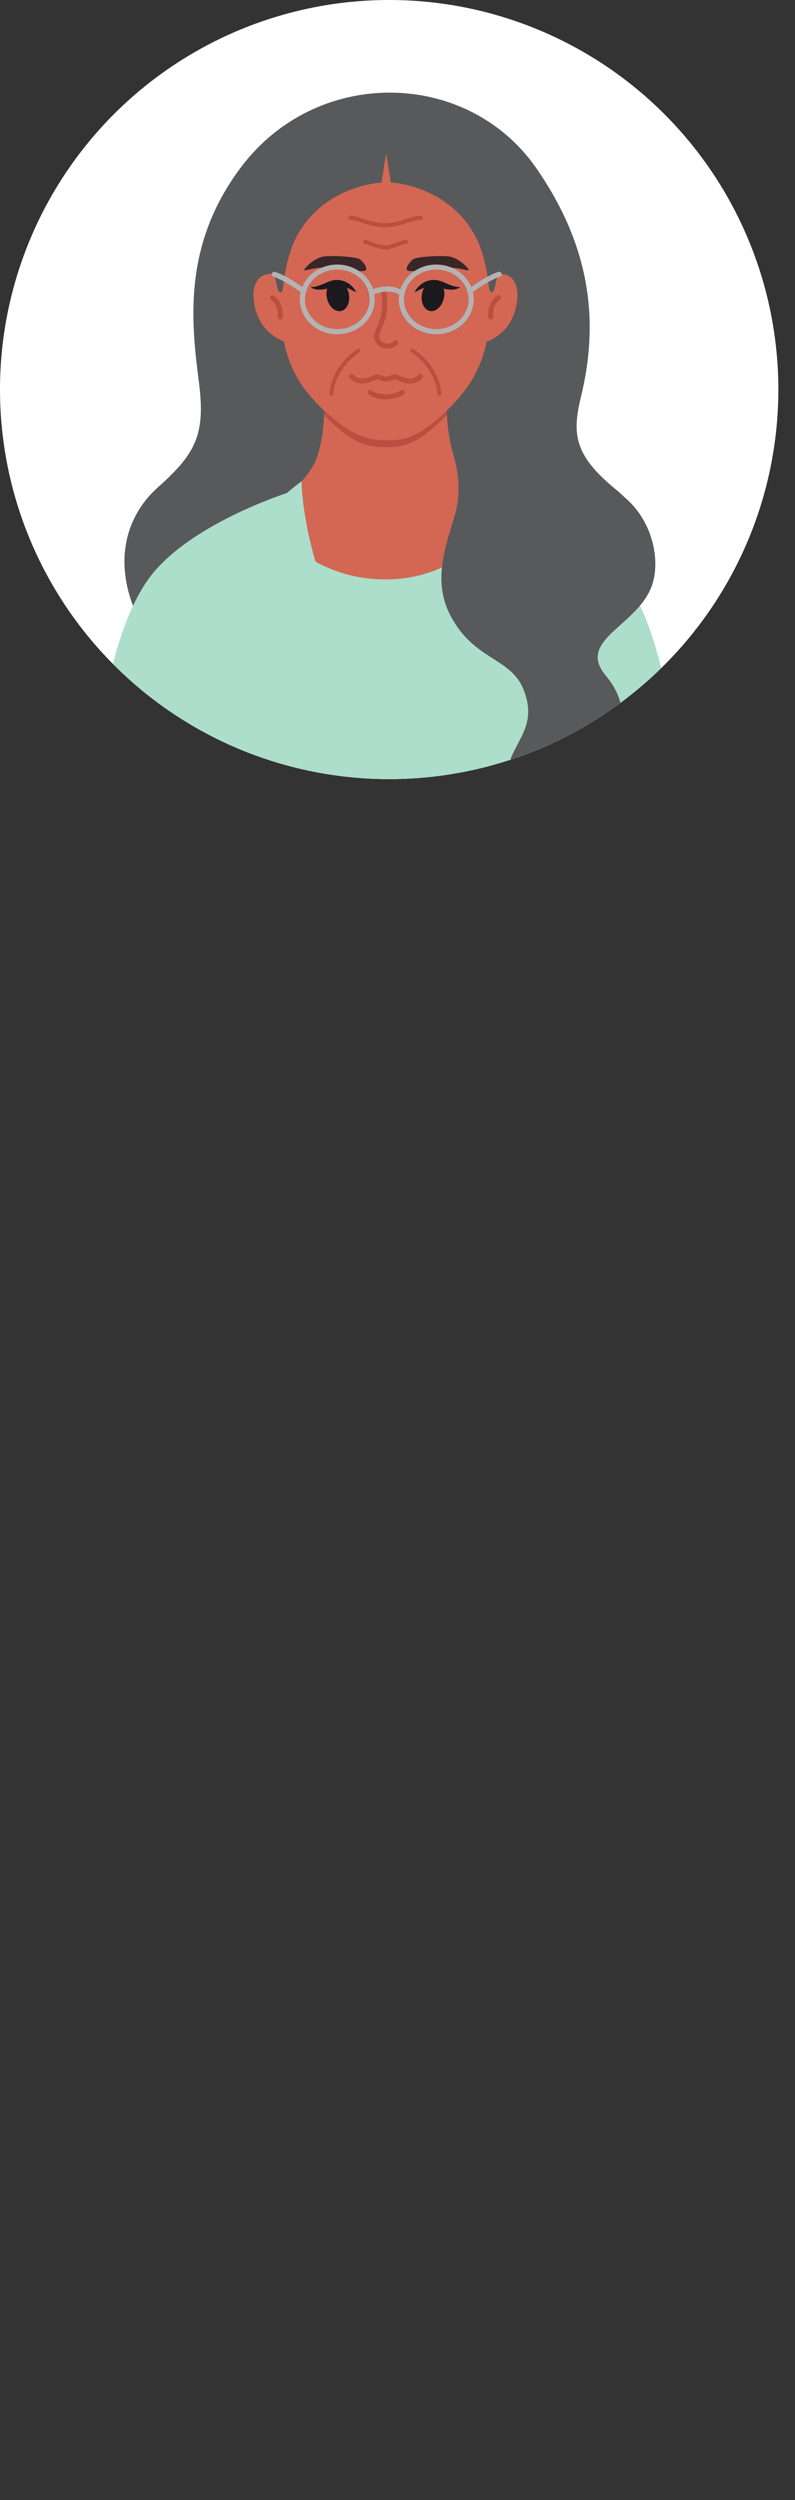
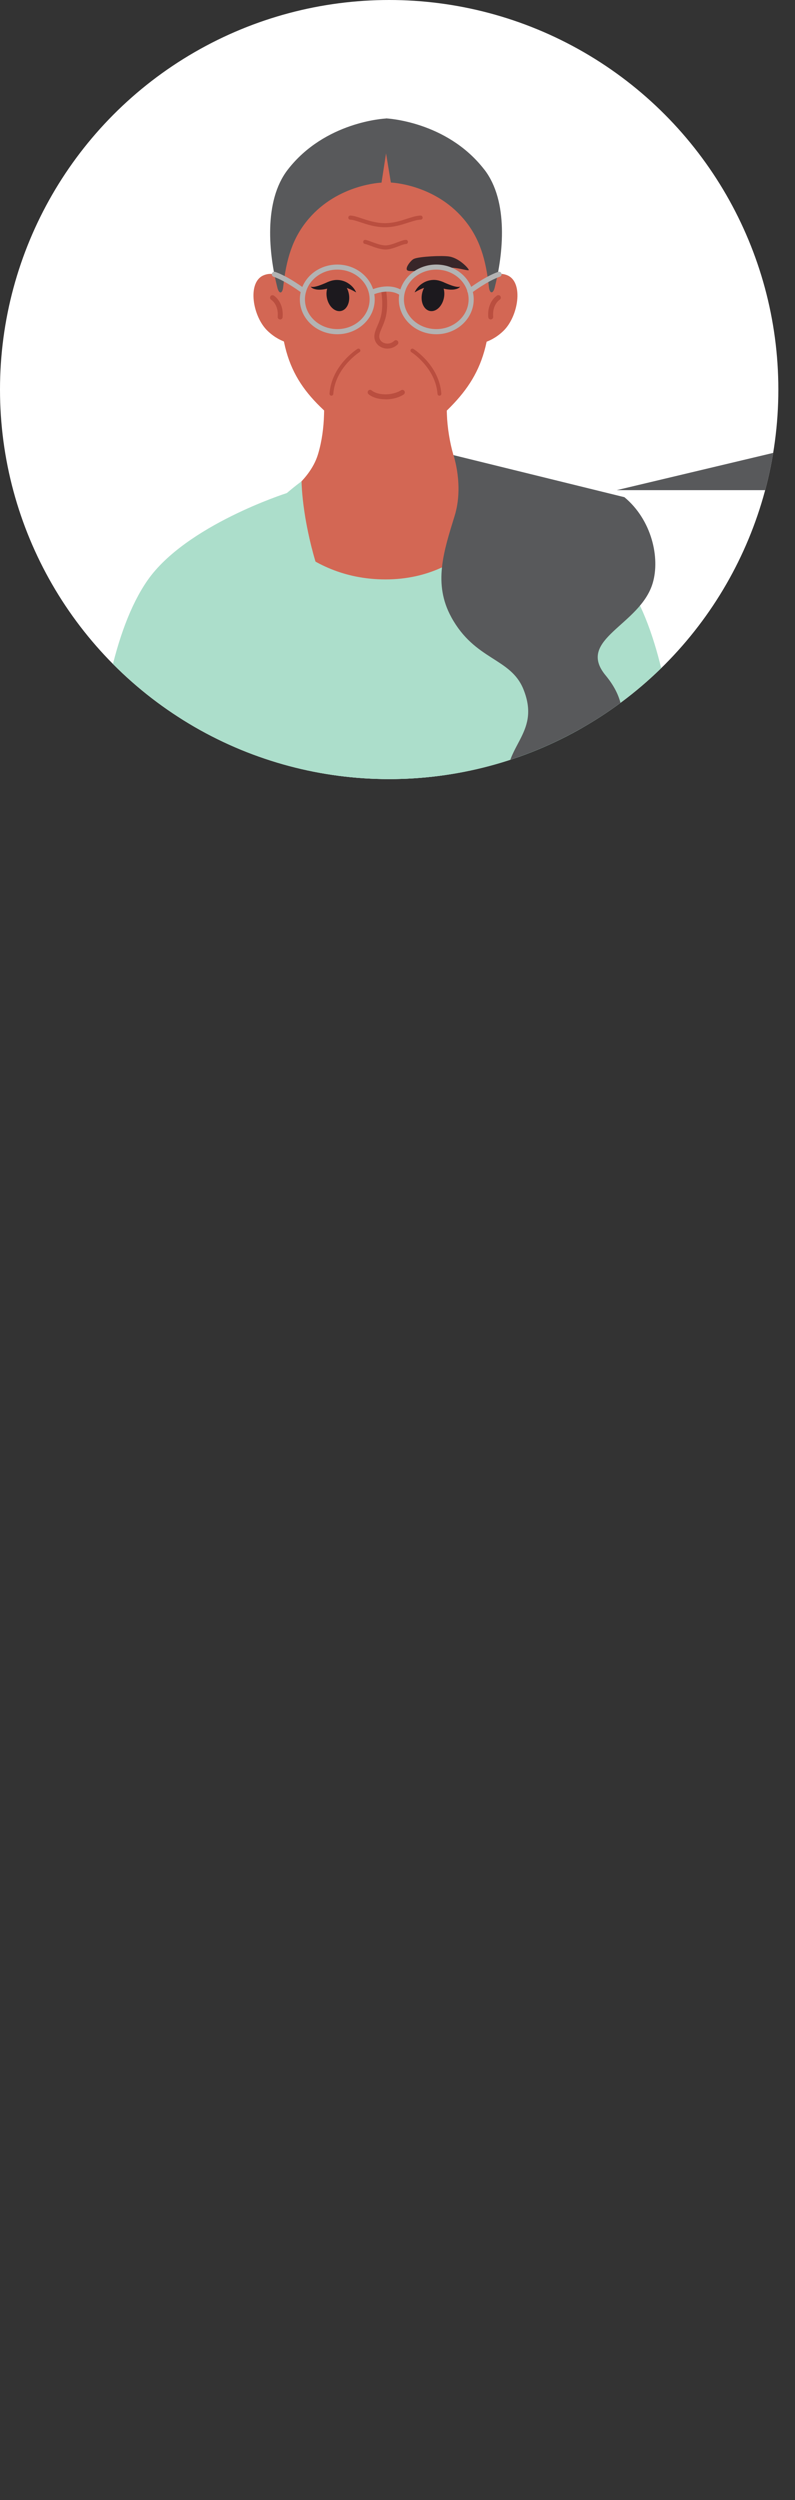
<svg xmlns="http://www.w3.org/2000/svg" id="Layer_1" data-name="Layer 1" viewBox="0 0 205.75 646.42">
  <rect x="0" y="0" width="205.75" height="646.42" fill="#333333" stroke="none" />
  <defs>
    <style>
      .cls-1 {
        fill: none;
      }

      .cls-2 {
        fill: #58595b;
      }

      .cls-3 {
        fill: #ef867b;
      }

      .cls-4 {
        fill: #382629;
      }

      .cls-5 {
        fill: #fff;
      }

      .cls-6 {
        fill: #acdecb;
      }

      .cls-7 {
        fill: #bed2eb;
      }

      .cls-8 {
        fill: #8aa2bc;
      }

      .cls-9 {
        fill: #eb7250;
      }

      .cls-10 {
        fill: #1c191e;
      }

      .cls-11 {
        fill: #b3b3b3;
      }

      .cls-12 {
        fill: #ba4e3f;
      }

      .cls-13 {
        clip-path: url(#clippath);
      }

      .cls-14 {
        fill: #fca192;
      }

      .cls-15 {
        fill: #d36754;
      }
    </style>
    <clipPath id="clippath">
      <circle class="cls-1" cx="100.72" cy="100.72" r="100.72" />
    </clipPath>
  </defs>
  <g class="cls-13">
    <circle class="cls-5" cx="100.72" cy="100.72" r="100.72" />
    <g>
-       <path class="cls-2" d="M159.6,126.73c-10.73-8.73-11.68-14.2-9.28-23.97,4.76-19.38,2.68-38.88-11.59-59.37-17.75-25.49-56.79-26.35-76.48,0-14.96,20.02-12.79,39.73-10.75,55.63,1.72,13.44-.97,18.38-10.67,27.01-7.22,6.42-11.44,17.12-6.46,30.48h130.32c8.25-9.7,3.31-22.96-5.08-29.78Z" />
+       <path class="cls-2" d="M159.6,126.73h130.32c8.25-9.7,3.31-22.96-5.08-29.78Z" />
      <g>
        <path class="cls-14" d="M17.78,339.18s4.03,6.8,4.83,10.47c.9,4.15.92,9.04.6,12.38-.32,3.34.43,5.99-.29,6.59-.72.6-2.64-.13-3.19-4.45-.7-5.49-2.68-8.41-2.68-8.41,0,0-1.29,9.45-1.03,11.9.26,2.46,4.45,12.66,4.29,15.2-.16,2.54-1.74,2.28-5.24-1.59-3.49-3.87-7.48-7.05-9.23-13.2-1.75-6.15-4.23-12.86.15-27.51l11.8-1.39Z" />
        <path class="cls-6" d="M74.24,127.48s-26.14,8.31-36.07,22.58c-8.93,12.84-12.46,35.54-13.84,55.09-1.67,23.7-2.38,52.22-2.38,52.22,8.62,12.59,25.18,6.49,25.18,6.49,0,0,11.36-20.16,14.34-36.81,5.4-30.18,12.76-99.57,12.76-99.57Z" />
        <path class="cls-14" d="M47.88,263.1s-6.53,18.64-11.01,31.91c-6.28,18.59-14.74,33.6-19.02,48.06l-12.65.66s.08-16.76,4-43.7c3.7-25.45,12.75-42.66,12.75-42.66,0,0,13.99-2.53,25.93,5.74Z" />
        <path class="cls-3" d="M36.28,258.11c-3.97,0-7.43-1.19-7.62-1.26-.26-.09-.4-.38-.31-.65.09-.26.38-.4.65-.31.06.02,6.19,2.12,11.28.69.28-.07.55.08.63.35.08.27-.08.55-.35.63-1.41.39-2.87.54-4.27.54Z" />
      </g>
      <g>
        <path class="cls-14" d="M182.29,339.18s-4.03,6.8-4.83,10.47c-.9,4.15-.92,9.04-.6,12.38.32,3.34-.43,5.99.29,6.59.72.6,2.64-.13,3.19-4.45.7-5.49,2.68-8.41,2.68-8.41,0,0,1.29,9.45,1.03,11.9-.26,2.46-4.45,12.66-4.29,15.2s1.74,2.28,5.24-1.59c3.49-3.87,7.48-7.05,9.23-13.2,1.75-6.15,4.23-12.86-.15-27.51l-11.8-1.39Z" />
        <path class="cls-6" d="M124.63,127.48s27.35,8.31,37.28,22.58c8.93,12.84,12.46,35.54,13.84,55.09,1.67,23.7,2.38,52.22,2.38,52.22-8.62,12.59-25.18,6.49-25.18,6.49,0,0-11.36-20.16-14.34-36.81-5.4-30.18-13.97-99.57-13.97-99.57Z" />
-         <path class="cls-14" d="M152.19,263.1s6.53,18.64,11.01,31.91c6.28,18.59,14.74,33.6,19.02,48.06l12.65.66s-.08-16.76-4-43.7c-3.7-25.45-12.75-42.66-12.75-42.66,0,0-13.99-2.53-25.93,5.74Z" />
        <path class="cls-3" d="M163.79,258.11c3.97,0,7.43-1.19,7.62-1.26.26-.09.4-.38.31-.65-.09-.26-.38-.4-.65-.31-.06.02-6.19,2.12-11.28.69-.28-.07-.55.08-.63.35-.08.27.08.55.35.63,1.41.39,2.87.54,4.27.54Z" />
      </g>
      <path class="cls-6" d="M125.35,128.15h-51.9c-9.1,5.29-19.86,11.37-28.84,17.01,0,0,2.08,24.38,7.62,60.47,3.64,23.68.51,32.94.51,32.94,0,0,12,14.03,46.28,14.56,34.29-.53,46.08-15.72,46.08-15.72,0,0-1.72-6.56,1.91-30.25,5.54-36.09,6.42-62.01,6.42-62.01-7.64-6.02-18.25-11.85-28.09-17.01Z" />
      <path class="cls-14" d="M58.13,274.74s-26.32,44.64-16.43,100.75c5.42,30.72,17.17,73.67,17.17,77.62s-4.76,35.83,4.48,65.71c9.23,29.88,22.96,66.07,24.74,77.91.32,2.13-6.93,22.63-6.73,30.86.19,8.24,3.29,16.36,7.13,16.36s14.49-9.14,15.32-15.55c.95-7.27,2.12-13.46,1.79-26.73-.39-15.62-4.22-34.9-6.53-84.67-2.31-49.77-4.26-58.95-3.82-64.87,2.09-28.37,5.75-61.11,7.05-101.03,0,0,4.8,25.6,13.74,52.96,8.95,27.36,13.54,40.96,19.39,56.81,2.86,7.76,3.42,29.25,15.65,66.5,9.8,29.84,21.87,47.83,23.39,62.9.86,8.51-2.16,16.81,1.95,22.99,4.11,6.18,5.23,13.77,6.24,19.62,1.01,5.85,8.73,12.28,13.13,12.28s8.36-10.6,6.92-16.86-7.11-15.19-10.77-37.25c-4.34-26.21-4.82-55.88-10.77-90.8-4.13-24.27-8.88-38.67-9.34-51.44-.46-12.85.51-52.34-5.27-104.87-4.98-45.27-22.44-70.02-22.44-70.02l-85.99.8Z" />
      <path class="cls-15" d="M130.51,131.1s-8.45,18.71-30.74,18.71c-10.88,0-18.78-4.28-24.01-8.66-4.53-3.79-4.51-10.68-.02-14.52,2.76-2.36,5.44-5.46,6.56-9.18,1.03-3.41,1.47-6.98,1.56-10.26.03-.89.04-1.74.04-2.51h31.71c0,.76.01,1.58.05,2.46.11,3.29.73,7.24,1.69,10.52,2.92,9.99,13.16,13.43,13.16,13.43Z" />
-       <path class="cls-12" d="M115.66,107.15c-7.25,7.71-11.2,8.49-15.67,8.49s-8.61-.46-16.14-8.43c.03-.89.04-1.74.04-2.51h31.71c0,.76.01,1.58.05,2.46Z" />
      <path class="cls-3" d="M155.47,456.43c-3.74,0-6.62-1.23-6.81-1.31-.26-.11-.37-.41-.26-.67.11-.26.41-.37.67-.26.07.03,7.44,3.17,13.74-.81.24-.15.55-.08.7.16.15.24.08.55-.16.7-2.66,1.68-5.45,2.2-7.88,2.2Z" />
      <path class="cls-3" d="M78.02,457.48c-2.43,0-5.22-.52-7.88-2.2-.24-.15-.31-.46-.16-.7.15-.24.46-.31.7-.16,6.29,3.98,13.66.84,13.74.81.26-.11.56,0,.67.26.11.26,0,.56-.26.67-.19.08-3.07,1.31-6.81,1.31Z" />
      <g>
        <path class="cls-6" d="M146.05,214.34c-.16,1.13-.3,2.21-.42,3.28-.07.64-.14,1.27-.19,1.88-.16,1.55-.27,3.01-.35,4.39-.12,1.97-.18,3.78-.2,5.4-.08,5.04.22,8.12.22,8.12,0,0-.01,0-.05.01-.05.03-.15.05-.28.11-.04.01-.08.03-.14.04-2.54.81-15.09,4.57-33.75,5.78-2.07.15-4.22.24-6.43.31-1.75.05-3.53.08-5.36.08-.43,0-.85,0-1.29-.01-.34.01-.68,0-1,0-10.87-.11-20.27-1.02-27.55-2.03-.27-.03-.53-.07-.79-.11-3.16-.45-5.91-.92-8.18-1.34-1.42-.27-2.64-.53-3.69-.76-1.6-.35-2.74-.62-3.34-.79-.19-.04-.31-.07-.41-.1-.03,0-.05-.01-.07-.03-.04,0-.05-.01-.05-.01,0,0,.01-.33.03-.98.01-.99.01-2.71-.08-5.12-.07-1.63-.19-3.57-.38-5.82-.24-3-.62-6.54-1.19-10.58-.54-3.89-1.38-8.37-2.22-13.07-.07-.39-.14-.79-.2-1.18-.18-.98-.34-1.97-.52-2.97-.08-.49-.16-.99-.24-1.49-1.29-8.01-2.26-16.31-1.57-23.37,2.82-28.89,31.69-49.54,31.69-49.54,0,0,0,3.08.77,8.13.23,1.52.53,3.21.92,5.06.23,1.1.49,2.25.79,3.46.08.33.16.66.27,1.02.24.99.53,2.01.84,3.05.62,2.14,1.37,4.41,2.25,6.74,3.1,8.34,7.89,17.72,15.21,26.89,0,0,16.45-21.64,21.44-54.94,0,0,28.36,23.01,30.9,47.83,1.26,12.41-3.48,29.33-5.38,42.65Z" />
        <path class="cls-7" d="M205.75,561.24s-10.81,13.48-23.18,9.88c-1.86-.54-3.59-1.08-5.25-1.57-3.7-1.11-7.01-1.99-10.55-2.14-1.41-.07-2.85-.01-4.35.19-.62.08-1.27.19-1.94.34-3.85.79-8.23,2.52-13.67,5.68-11.65,6.75-19.24,4.62-25.84,1.27-.79-.39-1.55-.8-2.3-1.22-2.05-1.13-4.03-2.28-6.05-3.21-.26-.12-.52-.23-.76-.34-.3-.15-.6-.27-.88-.39-.75-.34-1.48-.64-2.2-.91-.84-.33-1.67-.6-2.49-.85-.37-.09-.73-.2-1.1-.28-1-.26-2.01-.43-3.04-.56-5.04-.54-10.62.66-18.83,4.57-14.37,6.83-29.26,2.6-29.26,2.6,0,0,.01-.03.03-.08.05-.23.23-.92.45-2.13,1.06-5.57,3.28-22.05.99-53.51-.14-1.83-.27-3.66-.43-5.48-.12-1.71-.27-3.4-.43-5.1-3.38-38.03-9.88-74.26-15.14-96.07-.56-2.33-1.15-4.85-1.75-7.54-.18-.75-.34-1.5-.5-2.28-.42-1.88-.84-3.85-1.25-5.87-.03-.11-.05-.23-.08-.34-.05-.31-.12-.61-.19-.94h0c-.04-.23-.09-.45-.14-.68h0c-.15-.75-.3-1.51-.45-2.26v-.03c-.08-.38-.16-.79-.24-1.19v-.03c-2.67-13.9-5.17-30.34-6.13-47.39h0c-.01-.22-.03-.39-.04-.6-.01-.41-.04-.83-.07-1.23v-.08c-.04-.8-.07-1.6-.11-2.41-.01-.33-.03-.65-.04-.99h0c-.07-1.86-.12-3.7-.15-5.56-.03-1.61-.03-3.21-.03-4.81.03-5.04.2-10.09.6-15.08.15-1.99.33-3.99.56-5.97.04-.38.08-.75.12-1.13.12-1.07.26-2.12.39-3.15h0c.04-.34.08-.65.12-.96h0c.03-.16.04-.3.05-.45.05-.39.11-.79.16-1.17,2.74-19.17,7.19-31.73,11.85-41.56,1.68-3.54,3.39-6.73,5.07-9.74,1.52-2.74,3-5.34,4.39-7.93,0-.01,0-.03.01-.03,0-.01,0-.03.01-.04.01-.01.01-.03.03-.04.35-.64.69-1.27,1.02-1.91,0,0,.01.01.05.01.01.01.04.03.07.03.07.04.19.08.34.14h.01c.54.22,1.59.6,3.17,1.06,1.08.33,2.43.68,4.03,1.04h.01c6.82,1.57,18.44,3.38,35.83,3.42h1.72c2.22-.01,4.37-.05,6.44-.14.83-.03,1.64-.07,2.44-.11.41-.01.81-.04,1.21-.07h.01c.79-.03,1.56-.08,2.32-.14h.01c20.03-1.33,31.78-5.33,34.21-6.24.05-.01.09-.03.14-.04.14-.05.23-.08.28-.11.04-.01.05-.01.05-.01,1.06,1.87,3.62,6.56,6.74,13.38h0c.16.35.31.68.46,1.02h0c.23.52.46,1.03.69,1.56.03.05.05.11.08.18.11.23.2.46.31.69.01.04.03.09.05.14h0c6.22,14.26,13.92,35.86,16.77,60.38.27,2.39.54,4.88.8,7.44.08.75.16,1.5.23,2.28.03.31.07.64.09.96.07.71.14,1.41.2,2.13.12,1.25.23,2.52.34,3.8.04.37.07.72.11,1.08h0c.1,1.21.2,2.41.3,3.63.24,2.89.47,5.83.7,8.81,1.49,19.59,2.67,40.8,3.78,58.59.03.45.05.89.08,1.33.01.33.04.65.05.98.04.61.08,1.21.11,1.8.08,1.26.16,2.51.24,3.73h0c.03.41.05.77.08,1.17h0c.08,1.26.16,2.48.24,3.67.23,3.43.46,6.64.71,9.57.52,6.59,1.04,11.82,1.61,15.12.39,2.29.75,4.62,1.04,7.04.42,3.09.79,6.33,1.15,9.84h0c.11.94.22,1.87.31,2.85.04.35.08.71.11,1.06.15,1.27.28,2.59.45,3.95.22,1.93.43,3.96.69,6.09.77,6.51,1.74,13.99,3.1,22.87.15.94.3,1.88.45,2.86.04.3.1.58.14.88.14.8.26,1.6.41,2.43.2,1.25.41,2.54.64,3.85h0c.05.35.11.68.16,1.02h0c.24,1.38.49,2.78.73,4.22.12.69.26,1.4.38,2.1.09.53.19,1.07.3,1.61.31,1.75.65,3.57.99,5.41.12.61.23,1.22.35,1.84,1.41,7.39,2.97,13.56,4.53,18.68h0c.47,1.57.95,3.01,1.42,4.38.14.37.26.73.38,1.08.15.41.3.8.45,1.21h0c.5,1.38,1,2.64,1.49,3.8.8,1.95,1.59,3.61,2.3,5.02,2.28,4.52,3.86,6.32,3.86,6.32Z" />
      </g>
      <g>
        <path class="cls-9" d="M83.36,615.29s1.11,9.54,6.71,9.68c7.73.19,13.29-8.6,15.55-15.55,0,0,1.68,18.32-1.59,25.1-2.9,6.01-10.4,12.92-17.04,11.37-5.9-1.38-7.65-12.3-7.24-17.93.31-4.24,3.6-12.66,3.6-12.66Z" />
        <path class="cls-9" d="M196.73,611.41s2.61,9.07-3.14,11.06c-6.68,2.31-14.89-6.18-19-13.71,0,0,.58,5.85,1.94,11.68,1.19,5.11,3.68,12.58,5.14,15.74,2.77,6.01,11.1,11.52,17.44,9.98,5.63-1.38,5.86-9.72,5.46-15.36-.3-4.24-7.83-19.39-7.83-19.39Z" />
      </g>
      <g>
        <path class="cls-8" d="M101.25,544.5h0c-.28,0-.5-.24-.5-.52.01-.54.89-54.78-10.23-100.31-11.16-45.67-7.62-84.34-7.58-84.72.03-.28.25-.48.55-.46.28.03.48.28.46.55-.04.38-3.56,38.88,7.56,84.38,11.16,45.65,10.27,100.02,10.26,100.57,0,.28-.23.5-.51.5Z" />
        <path class="cls-8" d="M151.23,538.87c-.21,0-.41-.13-.48-.34-16.98-48.2-19.56-102.35-19.59-102.89-.01-.28.21-.52.49-.53h.02c.27,0,.5.21.51.49.02.54,2.6,54.55,19.53,102.6.09.26-.05.56-.31.65-.06.02-.11.03-.17.03Z" />
        <path class="cls-8" d="M111.25,370.57c-.23,0-.44-.16-.5-.39-11.86-50.83-7.55-82.7-7.51-83.02.04-.28.3-.48.57-.43.28.04.47.3.43.57-.05.31-4.32,32.02,7.49,82.64.06.27-.11.55-.38.61-.04,0-.08.01-.12.01Z" />
        <path class="cls-8" d="M73.35,266.68c-.28,0-.51-.23-.51-.51,0-11.3,4.17-22.74,4.21-22.86.1-.26.39-.4.65-.3.26.1.4.39.3.65-.04.11-4.14,11.39-4.14,22.5,0,.28-.23.51-.51.51Z" />
        <path class="cls-8" d="M123.89,253.16c-.24,0-.45-.17-.5-.41-.92-4.81-4.31-9.14-4.35-9.18-.17-.22-.14-.54.08-.71.22-.17.54-.14.71.08.15.18,3.58,4.56,4.55,9.62.05.28-.13.54-.4.59-.03,0-.06,0-.1,0Z" />
-         <path class="cls-8" d="M56.76,250.05c-.05,0-.1,0-.16,0-.27-.05-.46-.32-.4-.6.72-3.73,4.23-8.5,4.37-8.7.17-.22.49-.27.71-.11s.27.49.11.71c-.04.05-3.52,4.79-4.19,8.29-.04.22-.22.38-.44.41Z" />
        <path class="cls-8" d="M145.75,256.89c-.2-.02-.39-.16-.45-.37-2.43-8.48-8.36-16-8.42-16.07-.17-.22-.14-.54.08-.71.22-.18.54-.14.71.08.06.08,6.11,7.75,8.6,16.42.08.27-.08.55-.35.63-.06.02-.12.02-.18.02Z" />
        <path class="cls-8" d="M97.66,244.77c-29.66,0-44.94-5.67-45.1-5.73-.26-.1-.39-.39-.29-.66.1-.26.4-.4.66-.3.15.06,15.28,5.66,44.74,5.66,32.71,0,47.08-6.73,47.22-6.8.25-.12.56-.02.68.24.12.25.02.56-.24.68-.14.07-14.72,6.9-47.66,6.9Z" />
      </g>
      <path class="cls-2" d="M116.79,159.56c6.15,11.24,15.37,10.47,18.67,18.64,4.85,12-6.27,14.84-3.97,26.13,2.18,10.69,11.07,10.38,14.38,10.04.67-.07.67-.65.32-.98-1.82-1.72-5.08-6.19,2.81-11.45,11.42-7.61,16.12-17.19,7.74-27.31-7.79-9.4,8.92-12.9,12.18-23.85,1.97-6.6-.28-16.4-7.32-22.23l-44.25-10.88s2.74,7.87.3,15.75c-2.84,9.19-5.58,17.52-.86,26.13Z" />
      <g>
        <path class="cls-15" d="M76.84,75.28s-4.2-6.05-8.69-4.07c-4.21,1.86-2.78,10.67,1.14,14.38,3.75,3.56,7.55,3.41,7.55,3.41v-13.71Z" />
        <path class="cls-15" d="M122.75,75.28s4.17-6.05,8.63-4.07c4.19,1.86,2.76,10.67-1.13,14.38-3.73,3.56-7.5,3.41-7.5,3.41v-13.71Z" />
        <path class="cls-15" d="M126.21,64.3c-2.33-22.38-11.98-30.04-26.45-30.04s-24.11,7.66-26.45,30.04c-2.33,22.38.48,31.98,9.57,40.87,8.78,8.59,13.66,8.64,17.09,8.64s7.92.27,16.66-8.64c8.91-9.08,11.9-18.49,9.57-40.87Z" />
        <g>
-           <path class="cls-12" d="M109.24,96.88c-.25-.24-.66-.23-.9.03,0,.01-1.02,1.05-2.38.96-.9-.06-1.65-.36-2.3-.63-.51-.21-.95-.39-1.38-.41-.52-.02-1.02.15-1.46.31-.34.12-.65.23-.91.23s-.58-.11-.91-.23c-.44-.15-.93-.33-1.46-.31-.43.02-.87.2-1.38.41-.66.27-1.4.58-2.3.63-1.38.09-2.37-.95-2.38-.96-.24-.26-.64-.27-.9-.02-.25.24-.27.65-.03.91.05.06,1.3,1.37,3.14,1.37.08,0,.16,0,.25,0,1.11-.07,1.99-.43,2.7-.73.39-.16.75-.31.96-.32.29-.01.62.11.98.24.42.15.86.31,1.33.31s.91-.16,1.33-.31c.36-.13.71-.25.98-.24.21.01.58.16.96.32.71.29,1.59.66,2.7.73.08,0,.17,0,.25,0,1.84,0,3.08-1.31,3.14-1.37.24-.26.23-.67-.03-.91Z" />
          <path class="cls-12" d="M99.78,103.24c-3.02,0-4.37-1.29-4.43-1.34-.25-.25-.26-.66-.02-.91.24-.26.64-.26.89-.02.03.03,1.11.99,3.55.99s3.99-1.03,4-1.04c.29-.2.68-.14.88.15s.14.69-.14.9c-.07.05-1.77,1.29-4.74,1.29Z" />
        </g>
        <path class="cls-12" d="M100.26,90.13c-.29,0-.58-.03-.87-.1-1.11-.27-1.97-1.01-2.32-1.98-.47-1.3.04-2.49.63-3.86.29-.67.59-1.37.81-2.17.83-2.91.16-6.66.15-6.7-.06-.35.16-.69.51-.75.34-.07.67.17.74.51.03.16.73,4.08-.18,7.29-.25.88-.58,1.65-.87,2.32-.52,1.22-.9,2.09-.6,2.91.2.56.74,1,1.43,1.17.84.2,1.68-.03,2.33-.64.26-.24.66-.23.9.03.24.26.23.67-.03.91-.72.69-1.66,1.06-2.62,1.06Z" />
        <path class="cls-12" d="M72.51,82.6s-.04,0-.06,0c-.35-.03-.61-.34-.58-.7.27-3.13-1.6-4.34-1.68-4.39-.3-.19-.39-.58-.21-.88.18-.3.57-.4.87-.22.11.07,2.63,1.65,2.29,5.61-.03.34-.31.59-.63.59Z" />
        <path class="cls-12" d="M127,82.6c-.32,0-.6-.25-.63-.59-.34-3.96,2.18-5.54,2.29-5.61.3-.18.69-.08.87.22.18.3.08.7-.21.88-.08.05-1.95,1.27-1.68,4.39.03.35-.23.67-.58.7-.02,0-.04,0-.06,0Z" />
        <path class="cls-4" d="M107.16,66.91c-.77.33-2.08,2-1.9,2.74.11.46.77.59,4.17.27,3.61-.33,6.35-.79,7.9-.68,1.6.11,3.76.79,3.98.61.22-.18-2.28-3.06-5-3.52-1.91-.32-7.81,0-9.14.58Z" />
-         <path class="cls-4" d="M92.88,66.91c.77.33,2.08,2,1.9,2.74-.11.46-.77.59-4.17.27-3.61-.33-6.35-.79-7.9-.68-1.6.11-3.76.79-3.98.61-.22-.18,2.28-3.06,5-3.52,1.91-.32,7.81,0,9.14.58Z" />
        <g>
          <path class="cls-10" d="M114.92,76.85c-.37,2.19-1.95,3.79-3.53,3.58s-2.57-2.15-2.2-4.34c.37-2.19,1.95-3.79,3.53-3.58,1.58.21,2.57,2.15,2.2,4.34Z" />
          <path class="cls-10" d="M107.3,75.62c.43-1.04,1.25-1.9,2.26-2.5,1.01-.6,2.28-.88,3.5-.69.59.09,1.22.32,1.69.51.46.23.93.4,1.4.6.47.18.94.36,1.42.48.48.12.98.24,1.51.09-.34.49-.99.64-1.55.74-.58.07-1.16.05-1.72-.03-.57-.06-1.1-.22-1.64-.38-.53-.16-.9-.29-1.37-.34-1.77-.3-3.62.38-5.51,1.51Z" />
        </g>
        <g>
          <ellipse class="cls-10" cx="87.44" cy="76.47" rx="2.89" ry="4.02" transform="translate(-13.62 19.2) rotate(-11.63)" />
          <path class="cls-10" d="M92.2,75.62c-1.9-1.13-3.74-1.81-5.51-1.51-.47.05-.84.18-1.37.34-.53.15-1.07.31-1.64.38-.56.08-1.14.1-1.72.03-.56-.1-1.2-.25-1.55-.74.53.15,1.03.03,1.51-.09.48-.12.95-.3,1.42-.48.46-.2.94-.37,1.4-.6.47-.2,1.1-.43,1.69-.51,1.22-.19,2.49.09,3.5.69,1.01.6,1.82,1.46,2.26,2.5Z" />
        </g>
        <path class="cls-2" d="M125.33,43.83c-9.73-12.56-25.43-13.22-25.43-13.22v.03c-.38.02-15.8.81-25.42,13.22-6.35,8.2-4.89,21.92-2.69,30.53.45,1.77,1.31,1.52,1.49-.09.78-7.17,2.36-12.76,6.61-17.73,7.66-8.96,18.85-9.35,18.85-9.35l1.17-7.56,1.25,7.54s11.11.38,18.77,9.34c4.25,4.97,5.82,10.57,6.61,17.73.18,1.61,1.04,1.86,1.49.09,2.2-8.61,3.67-22.33-2.69-30.53Z" />
        <g>
          <path class="cls-11" d="M87.29,86.42c-5.34,0-9.69-4.04-9.69-9.01s4.35-9.01,9.69-9.01,9.69,4.04,9.69,9.01-4.35,9.01-9.69,9.01ZM87.29,69.71c-4.61,0-8.37,3.45-8.37,7.69s3.75,7.69,8.37,7.69,8.37-3.45,8.37-7.69-3.75-7.69-8.37-7.69Z" />
          <path class="cls-11" d="M112.91,86.42c-5.34,0-9.69-4.04-9.69-9.01s4.35-9.01,9.69-9.01,9.69,4.04,9.69,9.01-4.35,9.01-9.69,9.01ZM112.91,69.71c-4.61,0-8.37,3.45-8.37,7.69s3.75,7.69,8.37,7.69,8.37-3.45,8.37-7.69-3.75-7.69-8.37-7.69Z" />
          <path class="cls-11" d="M103.51,76.31c-3.03-2.01-7.06-.08-7.1-.06l-.58-1.19c.19-.1,4.75-2.29,8.42.14l-.73,1.1Z" />
          <path class="cls-11" d="M78.56,75.91c-.14,0-.28-.04-.4-.13-.04-.03-4.13-3.11-7.37-4.23-.34-.12-.53-.5-.41-.84.12-.34.49-.53.84-.41,3.45,1.19,7.56,4.29,7.74,4.43.29.22.35.63.13.93-.13.17-.33.26-.53.26Z" />
          <path class="cls-11" d="M121.6,75.91c-.2,0-.4-.09-.53-.26-.22-.29-.16-.71.13-.93.17-.13,4.29-3.23,7.74-4.43.34-.12.72.06.84.41.12.35-.06.72-.41.84-3.25,1.12-7.33,4.2-7.37,4.23-.12.09-.26.13-.4.13Z" />
        </g>
        <path class="cls-12" d="M99.59,58.75c-2.43,0-4.57-.71-6.29-1.28-1.08-.36-2.02-.67-2.66-.67-.27,0-.5-.24-.5-.53s.22-.53.5-.53c.79,0,1.8.33,2.96.72,1.66.55,3.72,1.24,6,1.24s4.11-.62,5.81-1.17c1.32-.42,2.46-.79,3.47-.79.27,0,.5.24.5.53s-.22.53-.5.53c-.87,0-1.94.35-3.19.75-1.76.57-3.77,1.21-6.09,1.21Z" />
        <path class="cls-12" d="M99.75,64.51c-1.29,0-2.88-.6-4.04-1.03-.48-.18-1.07-.4-1.22-.4-.27,0-.49-.25-.49-.54,0-.29.22-.52.49-.52.3,0,.74.16,1.55.46,1.09.41,2.59.97,3.71.97.99,0,2.16-.44,3.18-.83.85-.32,1.59-.6,2.15-.6.27,0,.5.24.5.53s-.22.53-.5.53c-.39,0-1.08.26-1.81.54-1.1.42-2.36.9-3.52.9Z" />
        <path class="cls-12" d="M85.78,102.31s-.02,0-.04,0c-.27-.02-.48-.26-.46-.53.55-7.29,6.96-11.4,7.23-11.57.23-.15.54-.08.68.16.15.23.08.54-.16.68-.06.04-6.26,4.02-6.77,10.8-.02.26-.24.46-.49.46Z" />
        <path class="cls-12" d="M113.72,102.31c-.26,0-.48-.2-.49-.46-.51-6.78-6.7-10.76-6.77-10.8-.23-.15-.3-.45-.15-.68.15-.23.45-.3.68-.16.27.17,6.68,4.28,7.23,11.57.02.27-.18.51-.46.53-.01,0-.03,0-.04,0Z" />
      </g>
    </g>
  </g>
</svg>